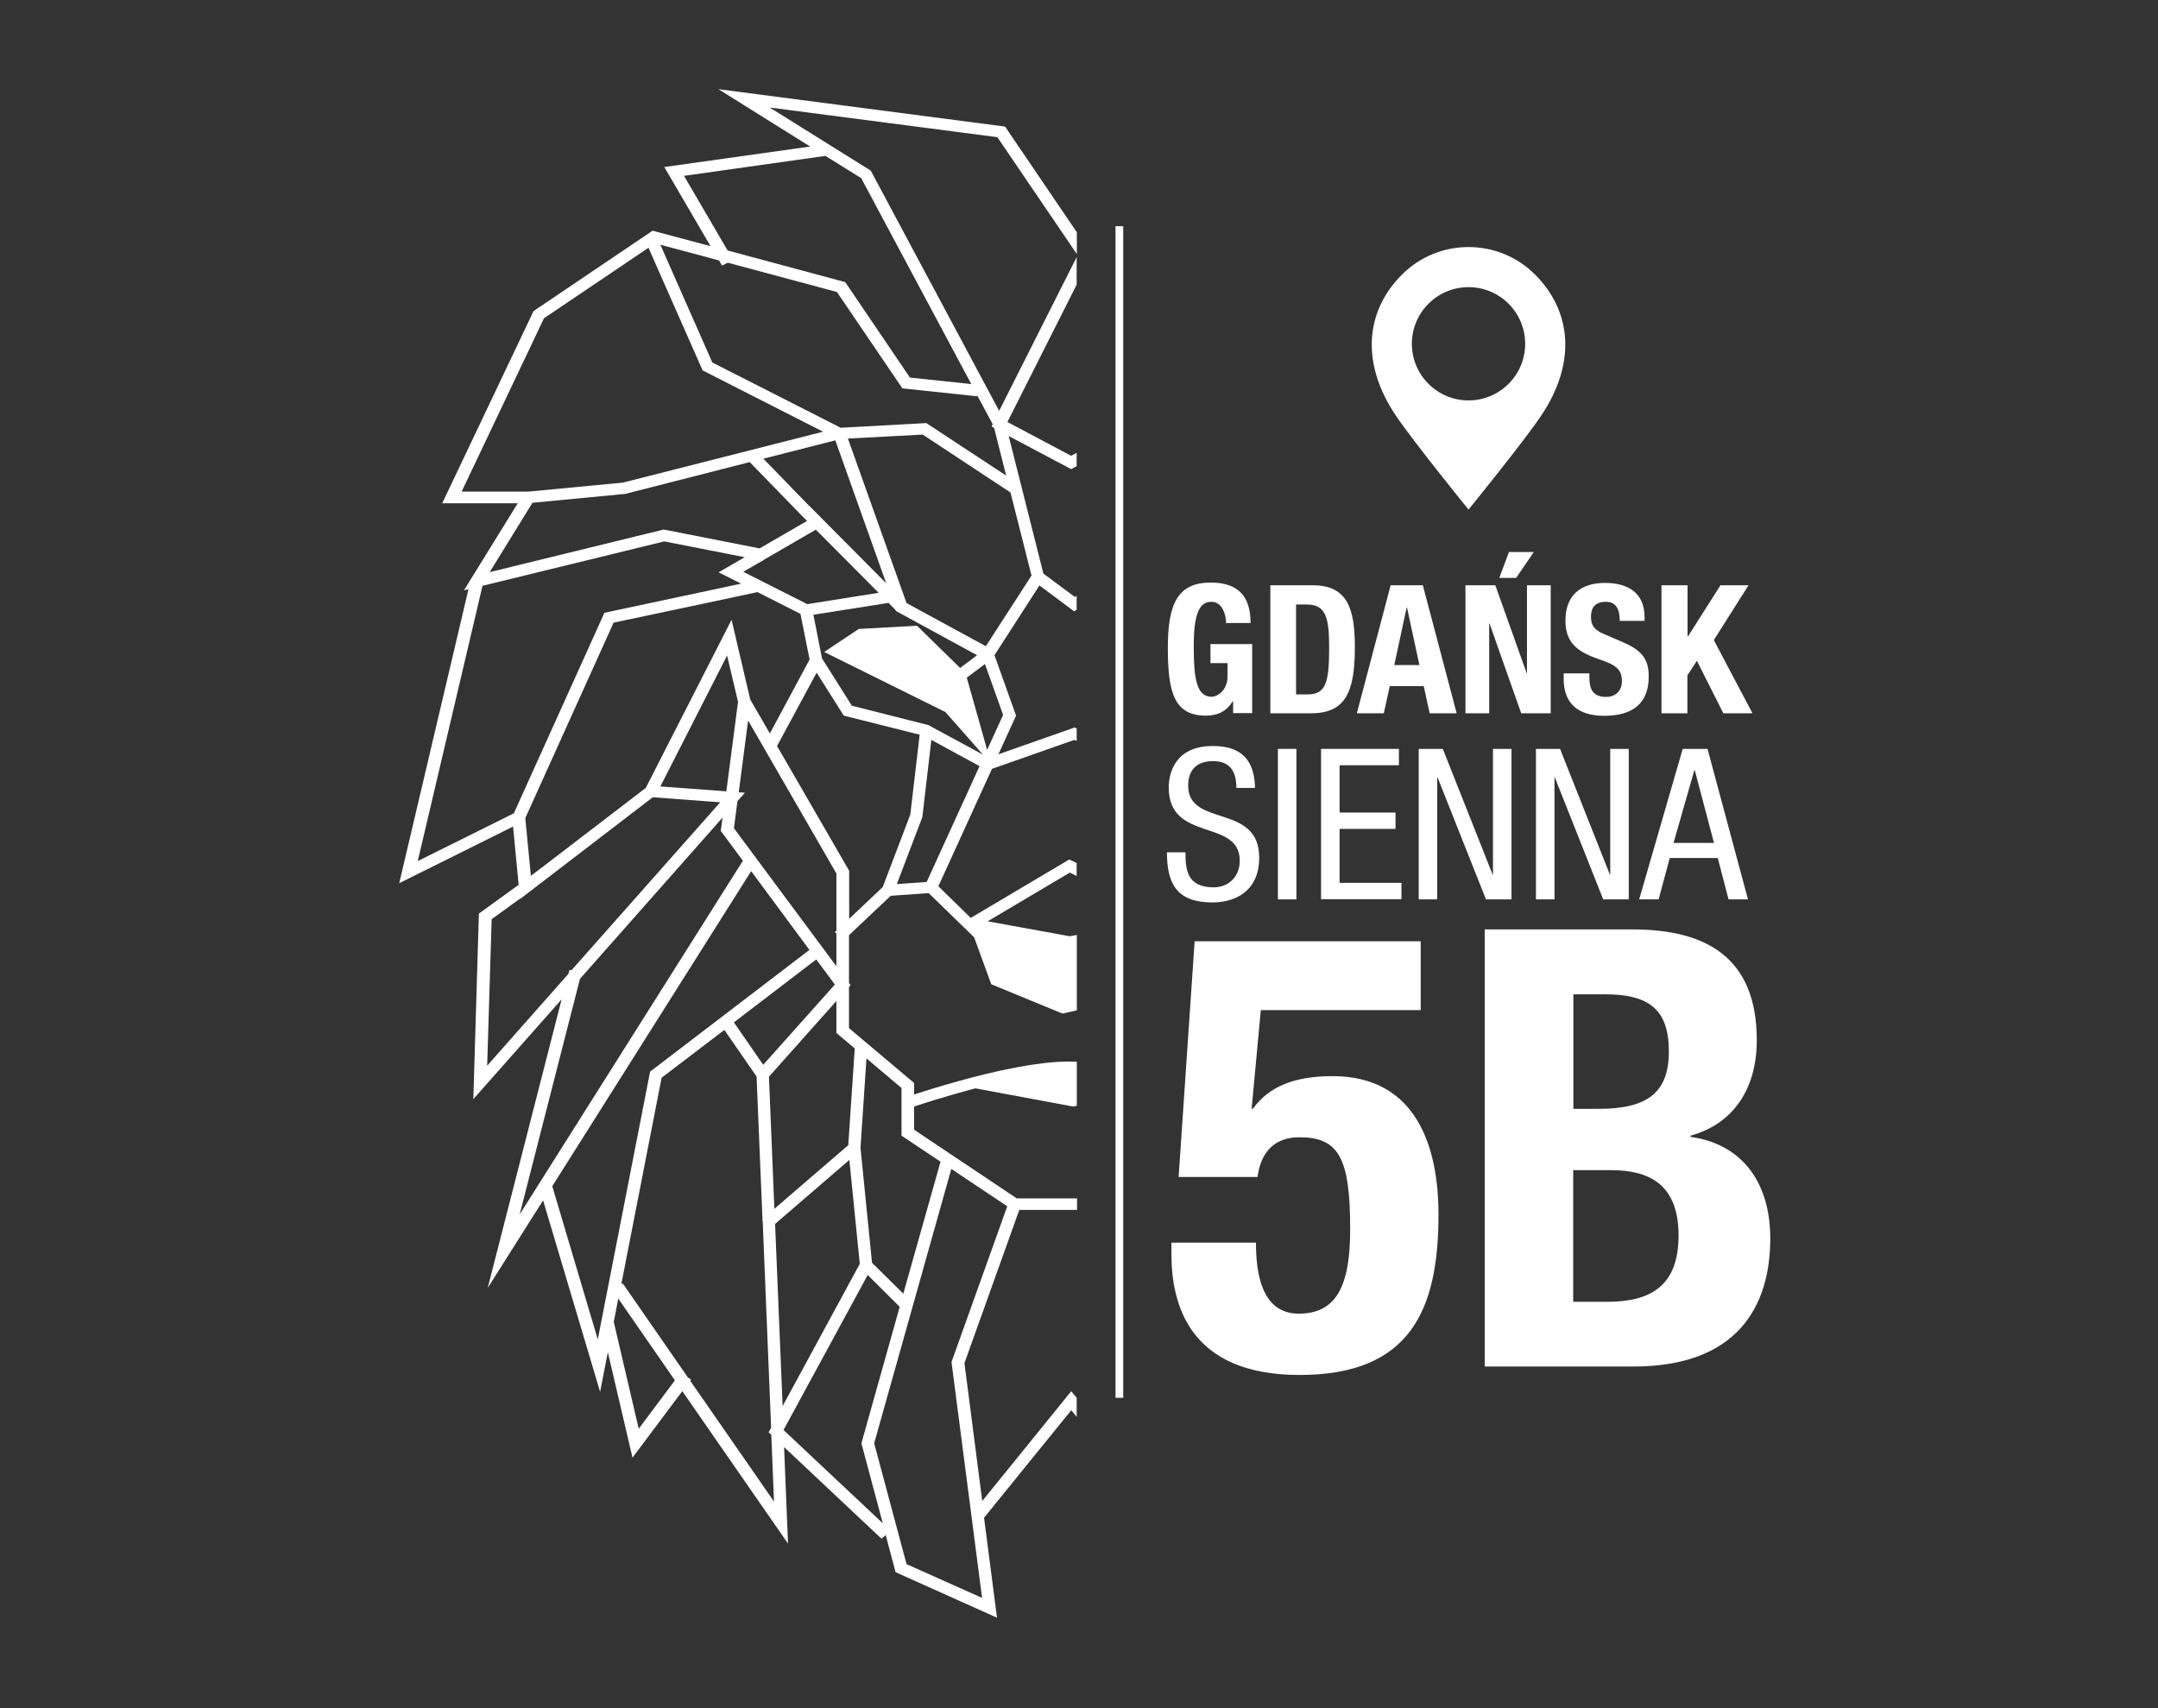
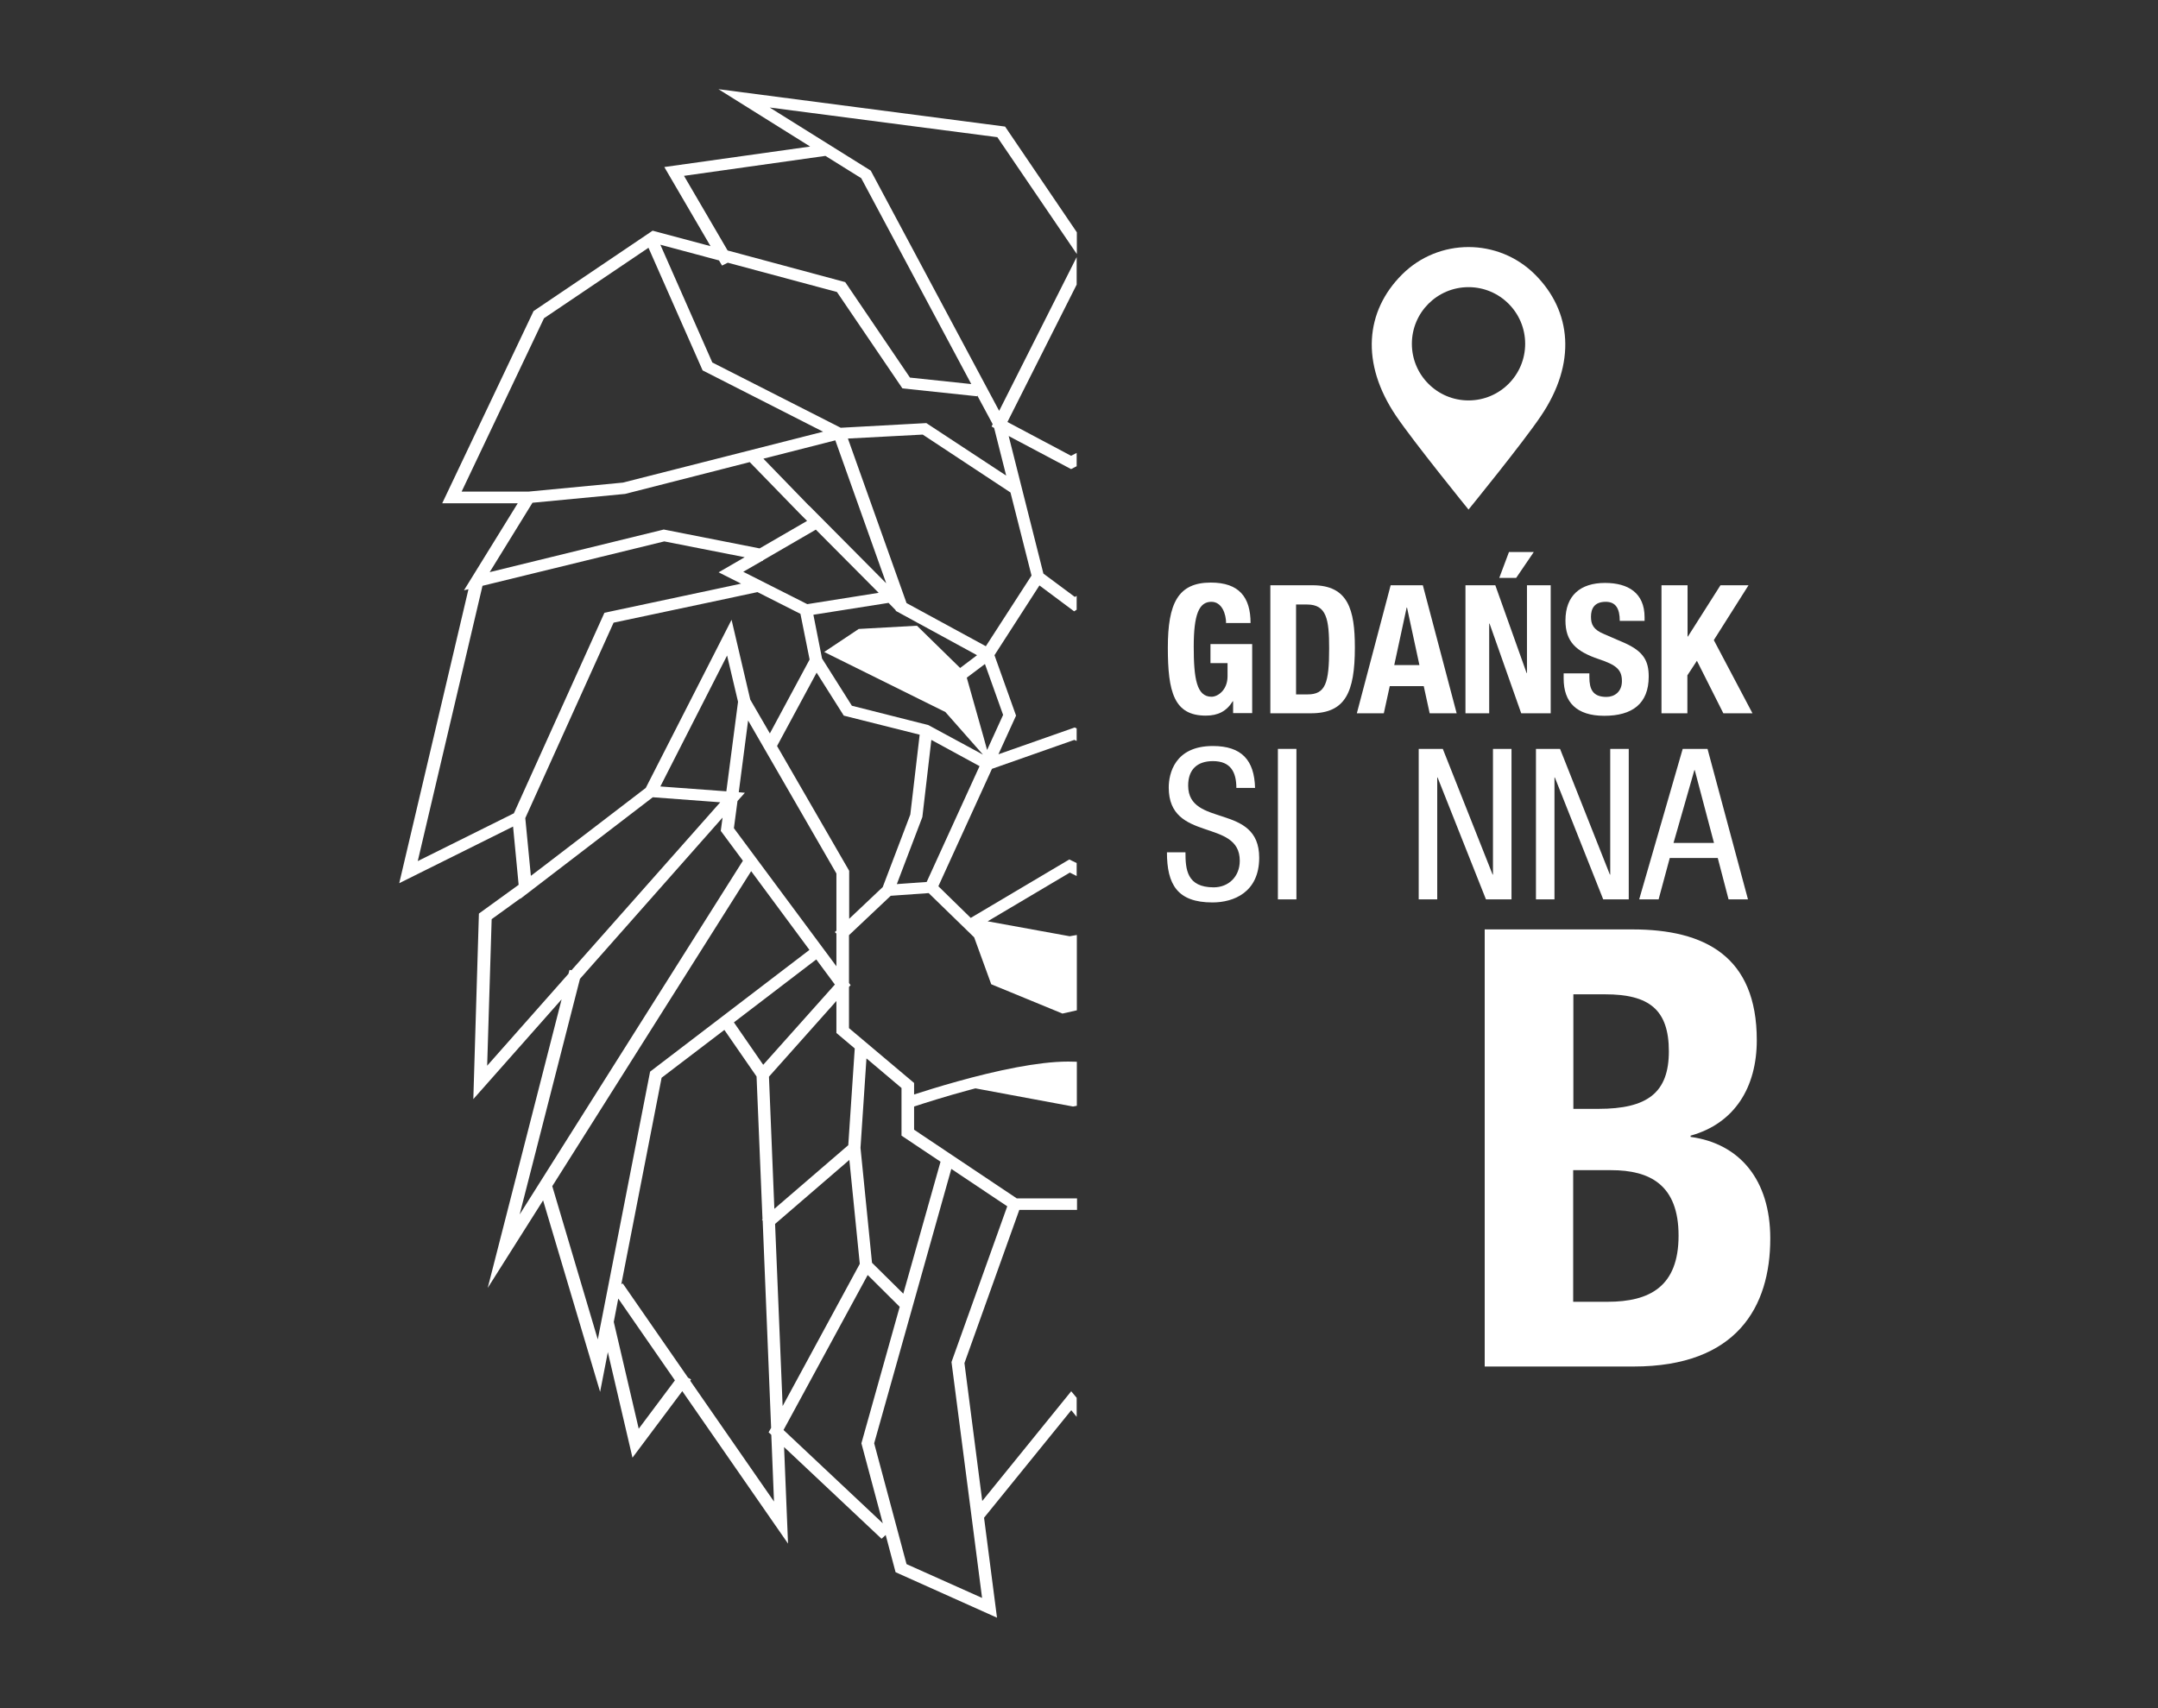
<svg xmlns="http://www.w3.org/2000/svg" id="Layer_1" data-name="Layer 1" version="1.1" viewBox="0 0 120 95">
  <rect x="0" y="0" width="120" height="95" fill="#333333" stroke="none" />
  <defs>
    <style> .cls-1 { fill: #fff; stroke-width: 0px; } </style>
  </defs>
  <g>
    <path class="cls-1" d="M59.58,77.36l-4.96,6.12-.99-7.67,3.05-8.52h3.21v-.64h-3.35l-5.71-3.82v-1.29c.58-.19,1.73-.56,3.07-.92.11-.03.23-.06.34-.09l5.43,1.01.21-.04v-2.45c-.17,0-.33-.01-.49-.01-.85,0-1.84.13-2.86.32-2.23.42-4.59,1.15-5.7,1.51v-.64l-3.62-3.05v-2.29l.09-.1-.09-.12v-2.66l2.32-2.19,2.11-.15,2.53,2.46.95,2.61,3.96,1.63.8-.18v-4.19l-.4.07-4.56-.83,4.57-2.71.38.19v-.72l-.41-.2-5.48,3.25-1.8-1.76,2.98-6.53,4.58-1.61.13.06v-.7l-.11-.05-4.24,1.49.98-2.15-1.2-3.36,2.5-3.88,1.93,1.44.14-.09v-.77l-.1.06-1.75-1.3-1.93-7.65,3.47,1.84.31-.16v-.74l-.31.16-3.54-1.88,3.85-7.64v-1.53l-4.31,8.55-7.14-13.36-5.62-3.51,12.66,1.65,4.42,6.5v-1.21l-3.99-5.88-15.94-2.08,5.1,3.19-8.11,1.14,2.57,4.4-3.22-.86-6.62,4.47-5.08,10.69h4.2l-2.99,4.84.25-.06-3.85,16.35,6.33-3.15.31,3.24-2.21,1.6-.31,10.32,4.91-5.55-4.11,16.05,3.08-4.87,3.17,10.65.43-2.21,1.37,5.87,2.77-3.7,5.88,8.48-.22-5.37,5.42,5.1.23-.21.55,2.07,5.64,2.53-.72-5.56,4.85-5.98.3.37v-1.06l-.31-.37ZM48.19,58.87l1.94,1.64v2.65l2.17,1.45-2.07,7.34-1.74-1.72-.64-6.39.33-4.96ZM49.07,49.35l-1.85,1.75v-2.67l-4.01-6.94,2.2-4.08,1.51,2.39,4.22,1.06-.52,4.44-1.54,4.05ZM46.51,51.92v1.82l-5.7-7.68.2-1.51.41-.46-.34-.03.52-3.99,4.91,8.51v3.18l-.09.08.09.08ZM46.43,54.75l-3.99,4.47-1.63-2.36,4.58-3.5,1.03,1.39ZM45.37,29.46l3.49,3.51-3.97.63-3.56-1.8,1.06-.61h.04s0-.03,0-.03l2.93-1.7ZM44.99,28.13l-2.54-2.62,4-1.02,2.83,7.95-4.29-4.32ZM42.12,32.93l2.39,1.21.51,2.54-2.21,4.11-1.09-1.88-1.04-4.44-4.77,9.35-5.94,4.55-.45.34-.31-3.21,4.91-10.87,5.99-1.27,2.01-.43ZM40.43,36.45l.61,2.58-.65,4.98-3.67-.27,3.71-7.28ZM51.54,49.05l-1.67.12,1.42-3.73.5-4.29,2.68,1.46-2.94,6.44ZM51.64,40.33l-4.27-1.08-1.66-2.63-.48-2.43,4.18-.66.39.4.02.05,4.51,2.46-.94.71-2.4-2.35-3.24.18-1.92,1.28,6.74,3.34,2.09,2.37-3.03-1.64ZM55.78,39.76l-.89,1.95-.19-.69-.94-3.33,1.01-.76,1.01,2.83ZM56.19,27.39l1.17,4.62-2.54,3.93-4.41-2.4-3.26-9.15,4.16-.22,4.88,3.22ZM38.03,9.78l7.87-1.11,1.99,1.24,6.12,11.45-3.41-.36-3.6-5.31-6.54-1.76-2.43-4.16ZM39.98,14.48l.17.29.32-.16,6.07,1.63,3.64,5.36,4.16.44v-.05s.86,1.6.86,1.6l-.06.13.14.08.67,2.65-4.44-2.92-4.76.26-7.14-3.63-2.89-6.55,3.25.87ZM25.67,27.34l4.58-9.64,5.81-3.92,3.01,6.82,6.7,3.41-11.13,2.83-5.24.5h-3.72ZM29.62,27.96l5.14-.49,6.93-1.77,2.77,2.85.42.42-2.64,1.53-5.33-1.05-9.68,2.37,2.38-3.86ZM28.58,45.23l-5.35,2.66,3.6-15.31,10.11-2.47,4.47.88-1.45.84,1.25.63-1.26.27-6.34,1.35-5.03,11.14ZM27.09,59.26l.25-8.14,1.59-1.15v.02s.51-.39.51-.39h0s6.86-5.26,6.86-5.26l3.75.28-8.27,9.34-.11-.02-.06.22-4.52,5.11ZM28.89,67.57l3.36-13.13,7.93-8.97-.1.74,1.23,1.66-12.43,19.7ZM33.24,74.49l-2.53-8.52,11.06-17.52,3.24,4.38-8.86,6.77-2.91,14.9ZM35.52,79.47l-1.39-5.95.25-1.3,3.15,4.55-2.02,2.7ZM38.38,76.79l.05-.07-.17-.1-3.63-5.24-.08.04,2.24-11.48,3.49-2.66,1.79,2.59.33,7.94-.03.03.04.04.47,11.53-.14.25.15.14.15,3.71-4.66-6.72ZM42.76,59.88l3.75-4.21v1.78l1.02.86-.36,5.38-4.11,3.54-.3-7.35ZM43.1,68.07l4.13-3.56.58,5.78-4.29,7.91-.42-10.13ZM43.57,79.53l4.68-8.62,1.78,1.77-2.13,7.59,1.19,4.45-5.51-5.18ZM50.41,86.99l-1.8-6.72,4.29-15.26,3.11,2.08-3.1,8.66,1.1,8.48h0s0,0,0,0l.6,4.64-4.2-1.88Z" />
-     <polyline class="cls-1" points="62.03 12.58 62.03 77.74 62.46 77.74 62.46 12.58" />
  </g>
  <g>
    <path class="cls-1" d="M68.18,34.67c0-.52-.23-1.2-.82-1.2-.69,0-.98.71-.98,2.49s.16,2.79.99,2.79c.35,0,.89-.37.89-1.14v-.73h-.95v-1.06h2.32v3.84h-1.06v-.66h-.02c-.35.56-.82.8-1.5.8-1.77,0-2.11-1.32-2.11-3.78s.56-3.62,2.39-3.62c1.57,0,2.21.81,2.21,2.25h-1.38Z" />
    <path class="cls-1" d="M70.64,32.55h2.35c1.98,0,2.35,1.36,2.35,3.46,0,2.51-.54,3.66-2.44,3.66h-2.26v-7.12ZM72.07,38.62h.64c1,0,1.2-.63,1.2-2.56,0-1.62-.14-2.44-1.23-2.44h-.61v5.01Z" />
    <path class="cls-1" d="M77.34,32.55h1.78l1.88,7.12h-1.5l-.33-1.51h-1.89l-.33,1.51h-1.5l1.88-7.12ZM77.53,36.99h1.4l-.69-3.2h-.02l-.69,3.2Z" />
    <path class="cls-1" d="M83.15,32.55l1.74,4.88h.02v-4.88h1.32v7.12h-1.64l-1.76-4.99h-.02v4.99h-1.32v-7.12h1.66ZM83.91,30.7h1.38l-.98,1.44h-.94l.54-1.44Z" />
    <path class="cls-1" d="M88.38,37.45v.21c0,.67.19,1.1.95,1.1.44,0,.86-.28.86-.88,0-.64-.32-.9-1.28-1.22-1.28-.43-1.86-.98-1.86-2.15,0-1.4.84-2.09,2.2-2.09,1.28,0,2.2.55,2.2,1.91v.2h-1.38c0-.68-.22-1.06-.78-1.06-.65,0-.82.4-.82.83s.13.72.74.97l1.11.48c1.08.48,1.36,1.01,1.36,1.88,0,1.51-.92,2.18-2.47,2.18s-2.26-.76-2.26-2.07v-.29h1.44Z" />
    <path class="cls-1" d="M93.84,32.55v2.85h.02l1.81-2.85h1.56l-1.93,3.05,2.15,4.07h-1.62l-1.47-2.92-.53.81v2.11h-1.44v-7.12h1.44Z" />
    <path class="cls-1" d="M68.75,43.82c0-.88-.32-1.49-1.3-1.49-.88,0-1.38.47-1.38,1.36,0,2.36,3.95.95,3.95,4.01,0,1.93-1.42,2.49-2.6,2.49-1.96,0-2.53-1.01-2.53-2.79h1.03c0,.94.07,1.95,1.57,1.95.82,0,1.45-.59,1.45-1.48,0-2.37-3.95-1-3.95-4.07,0-.77.33-2.31,2.45-2.31,1.61,0,2.31.79,2.35,2.33h-1.03Z" />
    <path class="cls-1" d="M71.06,41.65h1.03v8.37h-1.03v-8.37Z" />
-     <path class="cls-1" d="M73.46,41.65h4.33v.91h-3.3v2.63h3.11v.91h-3.11v3h3.44v.91h-4.47v-8.37Z" />
    <path class="cls-1" d="M78.89,41.65h1.34l2.77,6.99h.02v-6.99h1.03v8.37h-1.42l-2.69-6.78h-.02v6.78h-1.03v-8.37Z" />
-     <path class="cls-1" d="M85.41,41.65h1.34l2.77,6.99h.02v-6.99h1.03v8.37h-1.42l-2.69-6.78h-.02v6.78h-1.03v-8.37Z" />
+     <path class="cls-1" d="M85.41,41.65h1.34l2.77,6.99h.02v-6.99h1.03v8.37h-1.42l-2.69-6.78h-.02v6.78h-1.03v-8.37" />
    <path class="cls-1" d="M93.57,41.65h1.38l2.25,8.37h-1.08l-.6-2.3h-2.67l-.62,2.3h-1.08l2.42-8.37ZM93.06,46.88h2.25l-1.07-4.05h-.02l-1.16,4.05Z" />
-     <path class="cls-1" d="M79,56.18h-8.89l-.51,5.48h.07c.92-1.26,2.35-1.81,4.43-1.81,4.63,0,5.89,3.88,5.89,7.7,0,5.31-1.57,8.92-7.73,8.92s-7.12-3.98-7.12-6.71v-.65h4.7c0,1.6.27,3.95,2.38,3.95s2.86-1.57,2.86-4.7c0-3.99-.65-5.11-2.83-5.11-1.4,0-2.15.85-2.32,2.21h-4.39l.89-13.11h12.57v3.81Z" />
    <path class="cls-1" d="M82.57,51.69h8.21c4.02,0,6.91,1.5,6.91,6.16,0,2.62-1.23,4.63-3.68,5.31v.07c2.72.37,4.43,2.38,4.43,5.65,0,3.81-1.87,7.12-7.6,7.12h-8.28v-24.32ZM87.48,61.67h1.4c2.72,0,3.92-.89,3.92-3.2s-1.09-3.17-3.54-3.17h-1.77v6.37ZM87.48,72.4h1.91c2.35,0,3.95-.85,3.95-3.68s-1.6-3.64-3.75-3.64h-2.11v7.32Z" />
  </g>
  <path class="cls-1" d="M85.36,15.27c-1.02-1.02-2.36-1.53-3.7-1.53s-2.68.51-3.7,1.53c-2.04,2.04-2.31,4.93-.33,7.86,1.01,1.49,4.03,5.21,4.03,5.21,0,0,3.03-3.72,4.03-5.21,1.98-2.93,1.71-5.82-.33-7.86ZM81.66,22.27c-1.74,0-3.15-1.41-3.15-3.15s1.41-3.15,3.15-3.15,3.15,1.41,3.15,3.15-1.41,3.15-3.15,3.15Z" />
</svg>